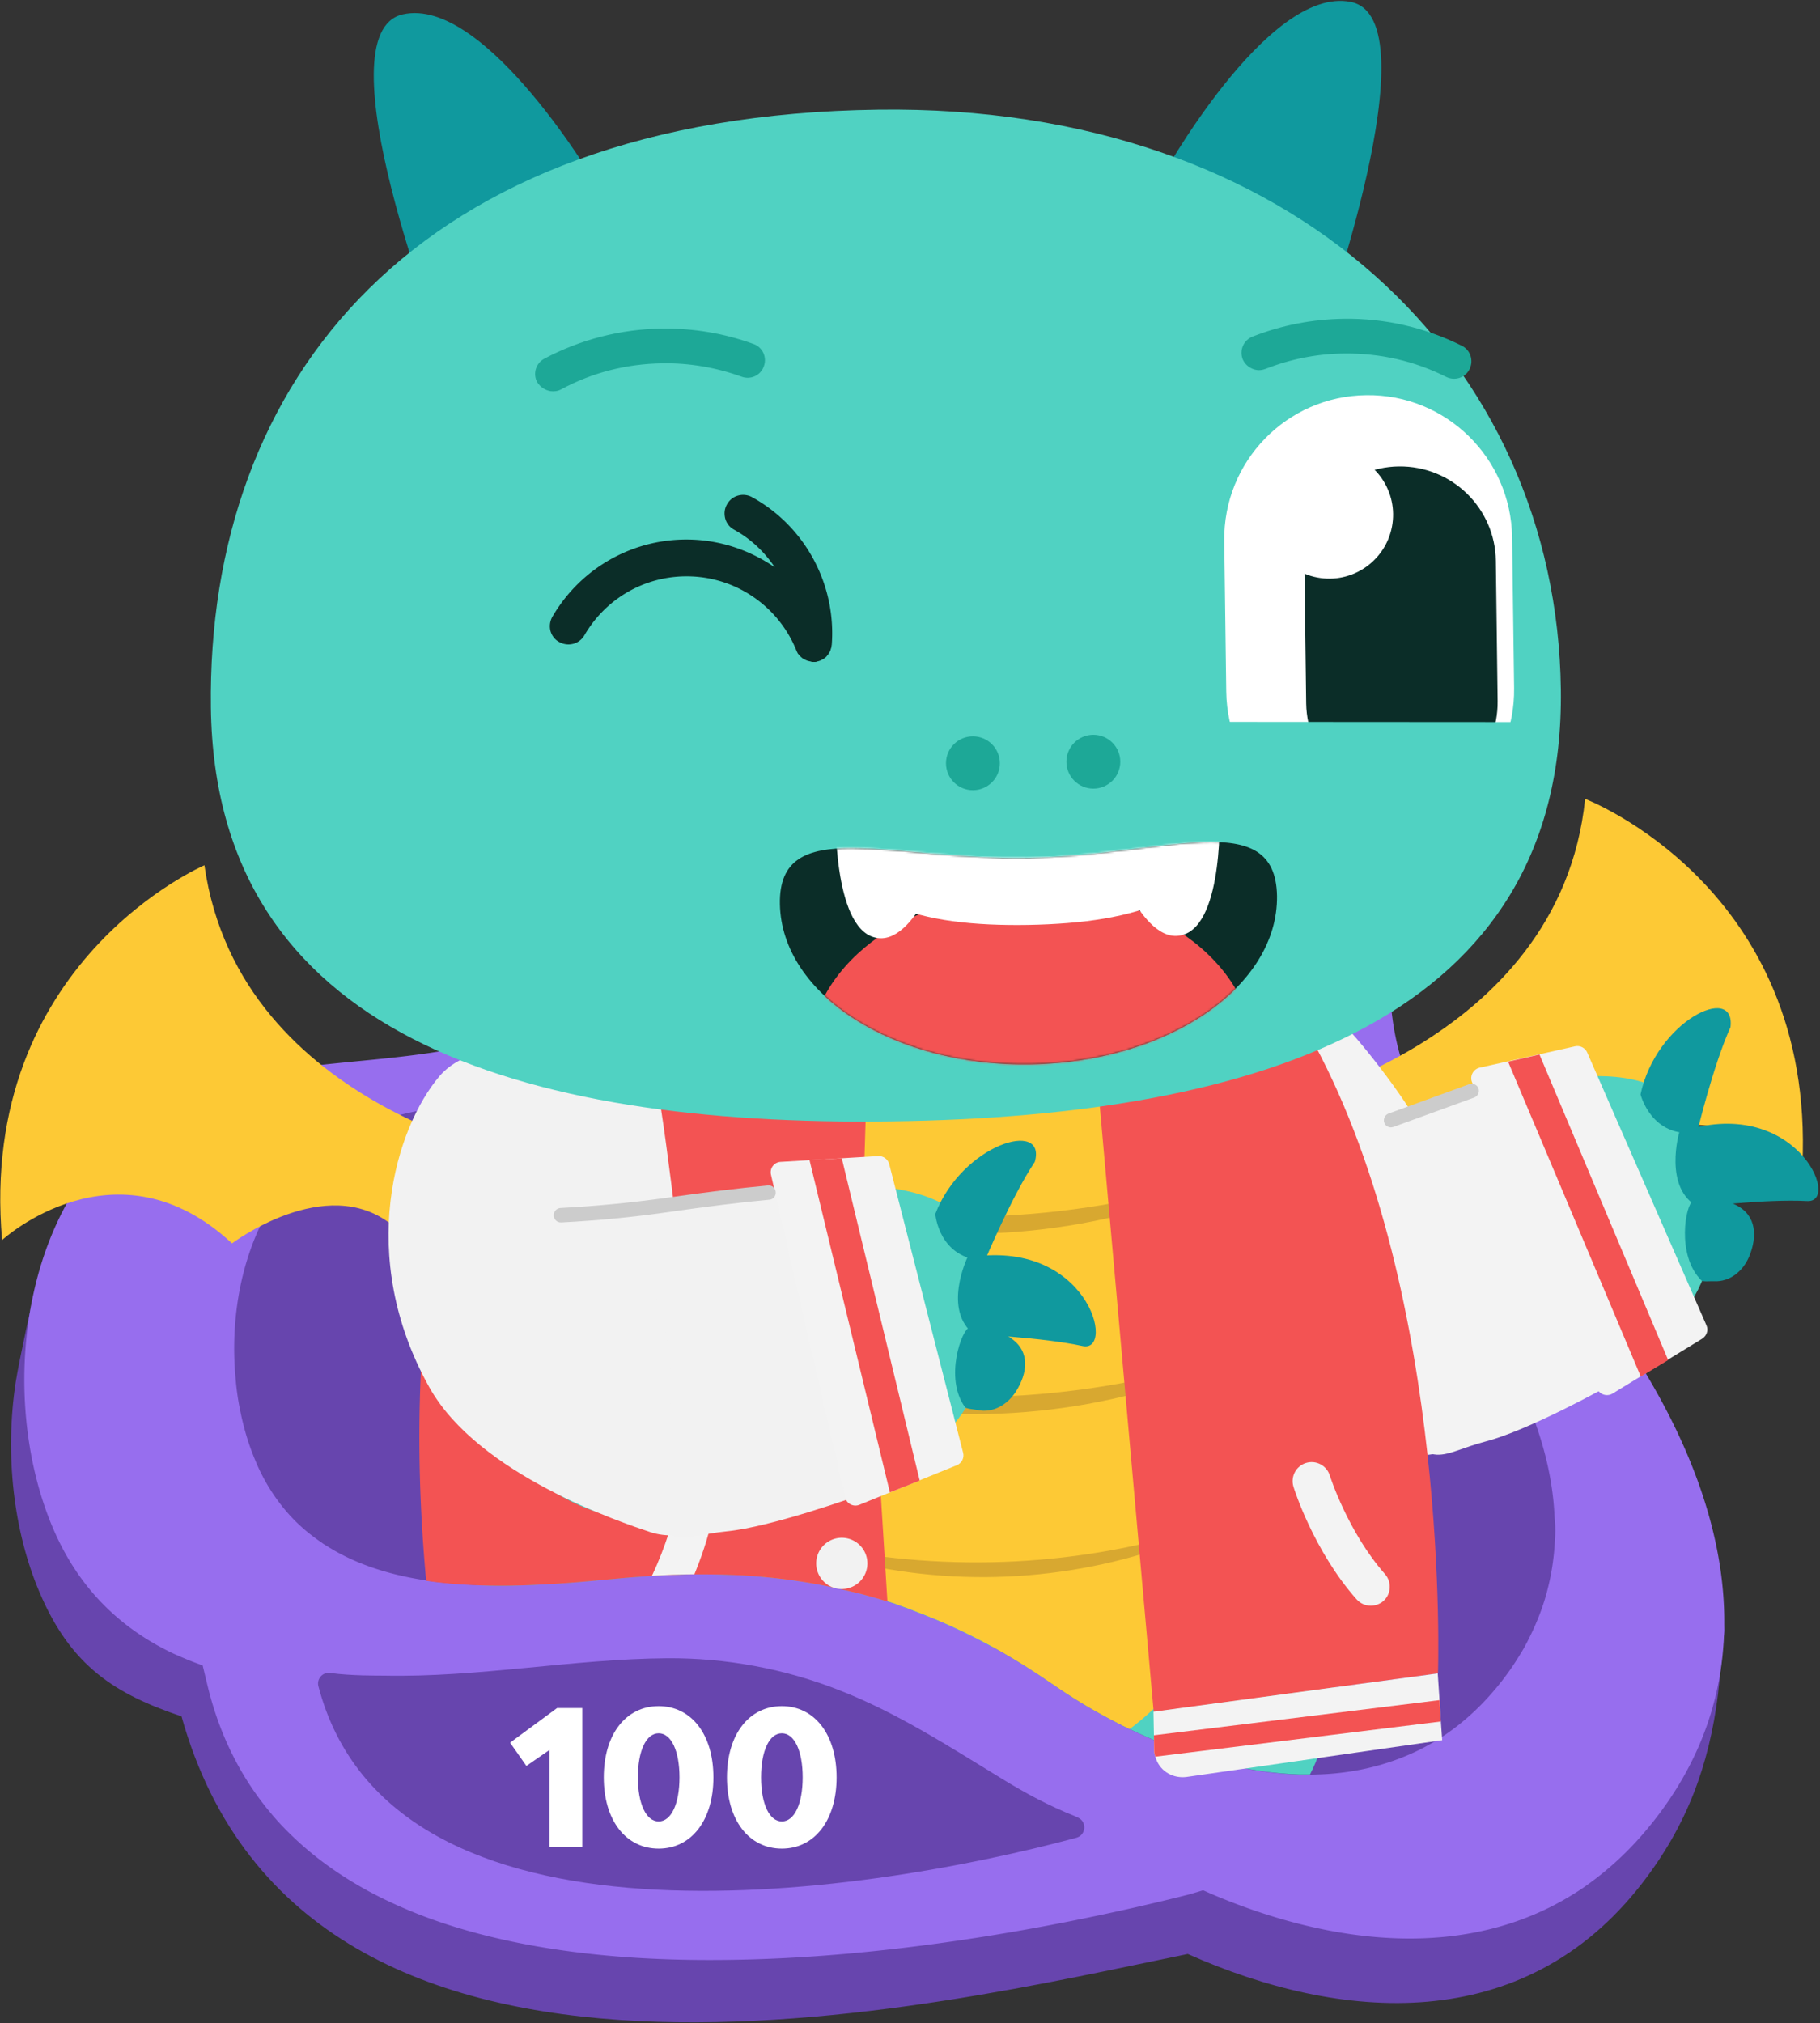
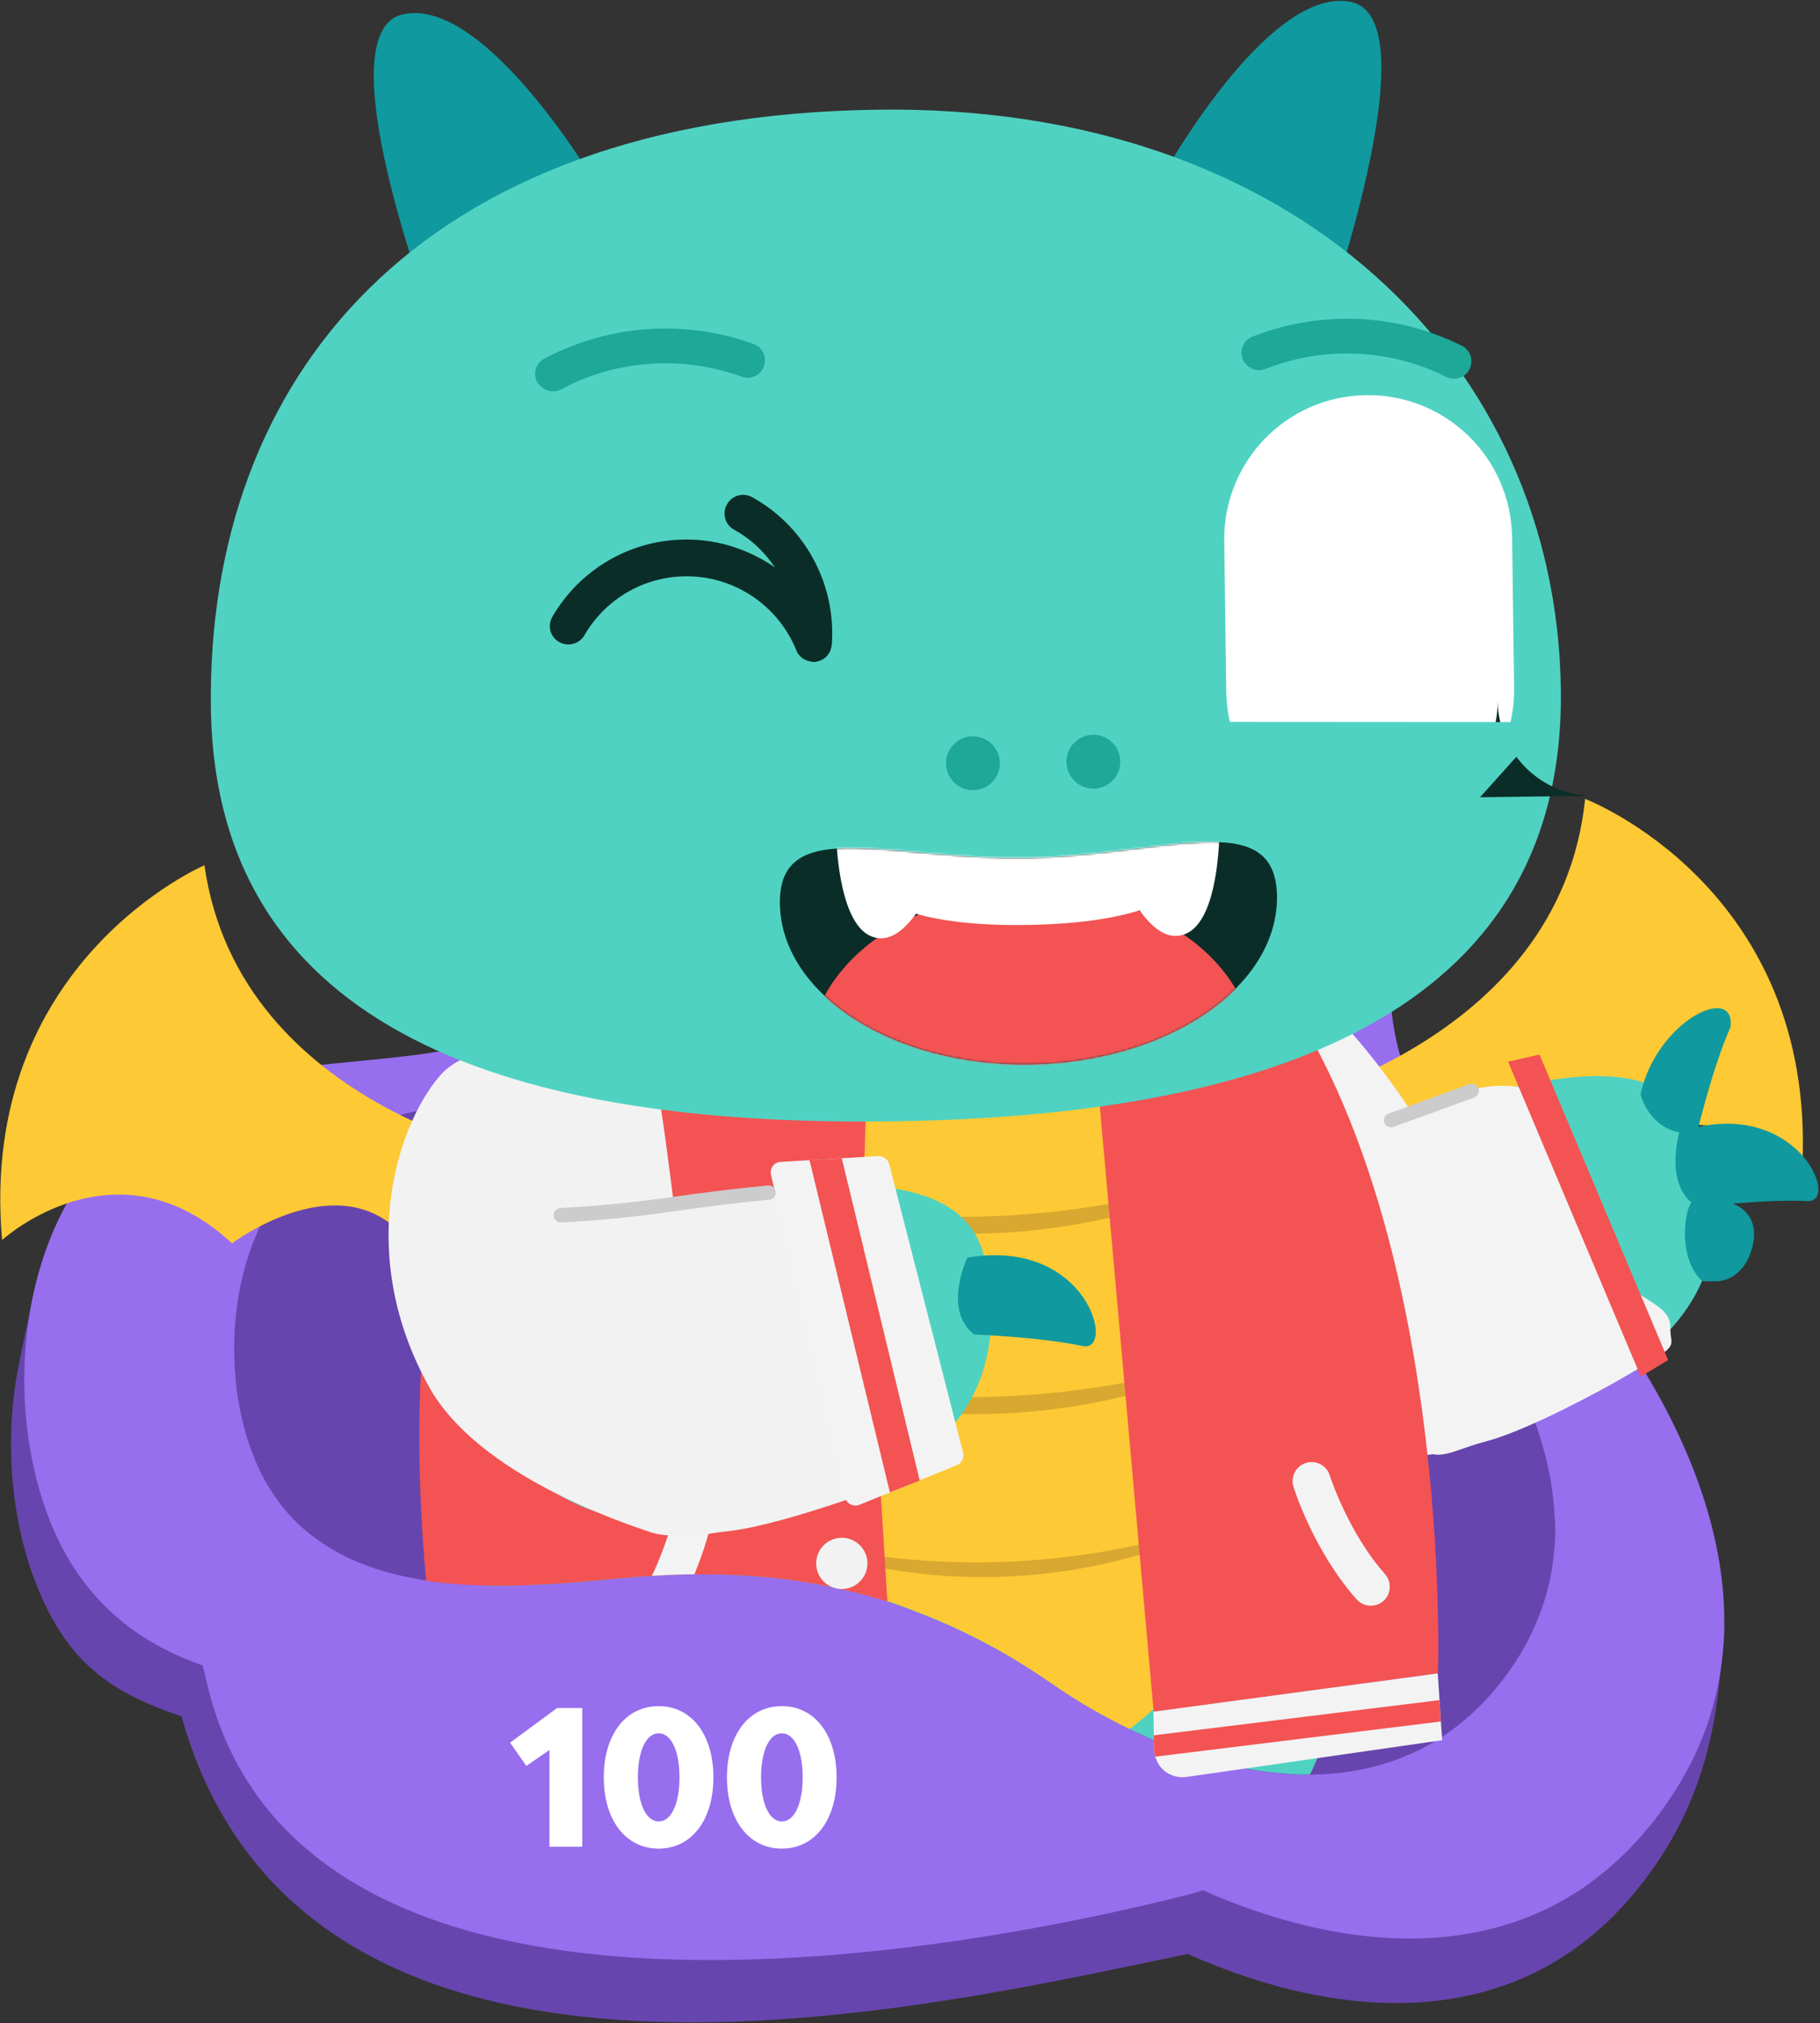
<svg xmlns="http://www.w3.org/2000/svg" width="971" height="1079" fill="none">
  <rect width="100%" height="100%" fill="#333333" stroke="none" />
  <path d="M774.899 652.949c-89.554-80.052 2.731-206.187-43.114-300.016-53.923-110.101-239.799-115.565-302.273-27.199-46.44 65.918-26.842 145.02-89.553 198.348-64.493 54.754-178.395 50.003-259.159 99.887-29.218 18.053-66.155 101.193-62.949 67.105 0 0-7.483 33.375-9.502 46.321-5.82 38.363-1.188 78.983 12.59 111.526 16.865 40.026 40.739 54.635 75.895 66.512 66.512 237.427 404.772 153.687 536.846 126.727 81.477 36.23 178.869 44.18 242.293-37.53 23.873-30.762 35.869-62.949 40.62-101.074.95-7.601 3.444-33.85 3.444-33.85-6.77-88.841-83.259-161.529-145.138-216.757z" fill="#6745ae" />
  <path d="M854.238 697.013c-22.211-30.049-47.628-56.773-71.976-78.508-83.258-74.35-9.383-188.489-35.393-279.587-2.02-7.007-4.514-13.777-7.84-20.429-53.922-110.1-239.798-115.564-302.272-27.198-38.601 54.635-53.209 144.069-92.879 203.336-8.195 12.233-17.459 23.16-28.149 32.187-8.67 7.364-17.934 13.302-27.555 17.935a160.42 160.42 0 0 1-22.685 8.907c-41.807 12.946-88.485 10.808-131.955 20.073-15.796 3.325-31.118 8.195-45.608 15.796C11.794 629.314-2.696 741.79 28.065 814.596c13.659 32.306 35.631 53.091 61.999 66.156a89.71 89.71 0 0 0 4.87 2.257c4.276 1.9 8.67 3.682 13.183 5.226l2.613 10.808c6.533 26.961 18.053 49.29 33.612 67.818 3.326 4.038 6.889 7.839 10.69 11.521 12.233 11.996 26.248 21.968 41.807 30.408 9.264 4.99 19.122 9.38 29.337 13.3 45.845 17.22 100.48 23.64 156.421 23.28 90.266-.36 183.739-17.94 248.826-34.21.356-.12.95-.23 1.9-.47 3.088-.83 8.552-2.5 8.552-2.5l4.869 2.14c63.305 26.84 135.518 35.99 193.479-.59 2.494-1.55 4.988-3.21 7.363-4.99 11.759-8.434 22.923-18.885 33.138-31.594.831-.95 1.544-1.9 2.375-2.969 68.531-88.128 31.237-192.172-28.861-273.174zm-24.705 125.422c-.475 8.314-1.663 16.628-3.801 24.942-.831 3.445-1.9 6.889-3.088 10.334-2.256 6.413-5.107 12.827-8.432 19.122-1.544 2.969-3.326 5.819-5.226 8.789-2.376 3.8-5.107 7.601-8.077 11.402-14.608 18.528-31.355 31.237-49.527 38.957-12.946 5.582-26.486 8.789-40.382 9.977-3.92.356-8.077.475-11.996.593h-3.801-1.9c-14.372-.475-28.862-2.731-43.114-6.532-2.257-.594-4.514-1.188-6.77-1.9l-9.146-2.851c-10.808-3.682-21.378-8.076-31.474-12.946l-4.157-2.019-5.463-2.851c-11.165-5.819-21.617-12.233-31.356-19.003-4.632-3.207-9.383-6.295-14.015-9.264-6.176-3.92-12.233-7.483-18.41-10.808l-7.957-4.276c-9.739-4.988-19.479-9.383-29.337-13.184-1.662-.594-3.206-1.306-4.869-1.9-.713-.238-1.425-.594-2.138-.831-.475-.238-.95-.357-1.307-.475-1.425-.476-2.85-1.069-4.275-1.545-.475-.237-1.069-.356-1.544-.593l-4.276-1.426c-.356-.118-.594-.237-.95-.356l-2.732-.831-4.87-1.426-5.226-1.425-11.402-2.732c-14.252-3.206-28.742-5.463-43.826-6.651-.475 0-1.069-.119-1.544-.119-4.157-.356-8.195-.593-12.471-.712h-.119a548.14 548.14 0 0 0-19.954-.356c-7.363 0-14.965.356-22.685.831-1.069 0-2.257.119-3.325.237-.951.119-1.901.119-2.97.238-3.919.238-7.839.594-11.758.95l-11.64 1.069c-7.245.713-14.727 1.307-22.329 1.782l-7.245.356c-3.563.238-7.126.356-10.689.475-7.958.238-15.915.238-23.754-.119-9.027-.356-17.935-1.069-26.724-2.375-1.188-.238-2.375-.356-3.444-.594-18.41-3.088-35.75-8.789-50.597-18.41-.594-.356-1.187-.712-1.781-1.187-2.138-1.425-4.157-2.969-6.176-4.514-8.789-6.888-16.391-15.559-22.686-26.129-2.375-4.038-4.513-8.195-6.413-12.827-3.563-8.314-6.295-17.341-8.195-26.843-1.188-5.582-2.02-11.402-2.495-17.34-4.751-50.122 12.828-106.063 57.961-129.58 21.141-10.927 44.42-14.609 67.818-17.222l28.03-2.85c4.276-.475 8.433-.95 12.59-1.663 3.563-.475 7.126-1.069 10.689-1.781 20.785-3.92 40.739-10.809 58.079-25.417 6.295-5.226 11.877-11.402 16.984-18.054 15.203-19.834 25.893-45.251 35.751-71.144 11.283-29.574 21.497-59.86 35.987-83.852 1.901-3.088 3.92-6.176 5.939-9.027 14.965-21.022 38.957-35.156 66.155-42.282 61.643-16.272 140.032 3.563 168.893 62.355 35.513 72.331-36.7 169.842 32.662 231.366 48.459 42.876 102.262 111.882 106.063 181.245 0 .712.118 1.306.118 2.019.476 4.394.476 8.789.119 13.183z" fill="#976eee" />
-   <path d="M169.878 899.4c-1.069-3.92 2.257-7.72 6.295-7.126 10.333 1.544 26.605 1.425 28.505 1.425 50.597 1.069 100.718-8.908 151.196-9.264 31.356-.238 62.83 5.582 92.048 17.103 30.761 11.996 58.554 30.049 86.584 47.152 12.59 7.72 25.179 14.49 38.957 19.953.475.238 1.069.476 1.781.832 4.751 2.256 4.157 9.264-.95 10.689-117.227 31.596-365.34 68.056-404.416-80.764z" fill="#6745ae" />
  <path d="M675.487 590.951s156.659-32.424 170.199-164.854c0 0 122.81 46.795 115.921 195.497 0 0-63.068-53.209-122.572 6.77 0 0-51.547-35.869-85.515-6.532 0 0-48.459-11.996-71.857 4.869l-6.176-35.75zM285.68 619.455S127.833 593.326 109.067 461.49c0 0-120.909 51.665-107.963 199.892 0 0 60.811-55.704 122.691 1.781 0 0 50.121-37.888 85.159-9.977 0 0 47.983-13.896 72.094 2.02l4.632-35.751z" fill="#fdc935" />
  <g fill="#50d2c2">
    <path d="M693.778 547.837c10.927 6.889 41.807 12.352 62.473 88.247 17.103 62.711 4.514 109.388-12.352 128.867-15.202 17.459-76.37-24.824-109.032-76.964-21.616-34.562-80.289-60.336-27.673-131.48 13.658-18.291 65.443-21.854 86.584-8.67z" />
    <path d="M905.071 602.947c46.44 116.989-82.902 155.946-158.915 167.348-35.513 5.345-71.382-33.493-77.439-62.117-12.471-58.673 48.696-103.45 98.223-117.227 36.226-10.096 118.178-38.245 138.131 11.996z" />
  </g>
  <path d="M747.343 722.786c3.919-2.85 15.678-3.206 20.31-4.157 31.949-3.681 18.647 22.923-4.157 24.942-12.471 4.87-29.574-11.52-16.153-20.785zm56.773-3.325c-20.073 27.673 41.57 6.532 17.815-4.276-5.938-.475-12.827.95-17.815 4.276zm-24.467-33.731c-33.375 10.333 25.179 30.405 21.379 5.701-2.138-9.264-14.372-7.483-21.379-5.701z" fill="#95efe2" />
  <g fill="#10999e">
    <path d="M964.22 640.597c-22.448-1.188-58.079 3.207-58.079 3.207-19.004-9.977-10.215-39.907-10.215-39.907 61.643-21.023 86.703 37.65 68.294 36.7z" />
    <path d="M923.244 547.837c-9.264 20.428-17.816 56.179-17.816 56.179-24.348 3.325-30.168-20.31-30.168-20.31 8.314-39.076 50.834-59.623 47.984-35.869zm9.976 122.334c-3.207 7.601-10.095 13.659-18.884 13.184-1.069-.119-5.82.356-6.533-.357-13.777-13.54-8.314-41.213-4.632-42.282.832-.238 10.333-2.138 11.284-1.901 4.038.951 8.076 2.02 11.758 3.92 11.164 5.582 11.283 17.103 7.007 27.436z" />
  </g>
  <g fill="#50d2c2">
    <path d="M718.245 861.868c-4.632 42.401-11.046 68.649-19.36 84.565h-3.801-1.9c-14.371-.475-28.861-2.732-43.114-6.533-2.257-.594-4.513-1.187-6.77-1.9l-9.145-2.851c-12.234-4.157-24.23-9.264-35.632-14.965l-5.463-2.85c-11.165-5.82-21.616-12.234-31.356-19.004-4.632-3.206-9.383-6.294-14.015-9.264-8.789-5.582-17.578-10.57-26.367-15.084-9.739-4.988-19.478-9.383-29.336-13.183-1.663-.594-3.207-1.307-4.87-1.901l-2.019-273.767 136.468-4.87c0 .119 113.901 125.898 96.68 281.607z" />
    <path d="M529.28 878.376l-7.958-4.276c-9.739-4.988-19.478-9.383-29.336-13.184-1.663-.594-3.207-1.306-4.87-1.9-.713-.238-1.425-.594-2.138-.831-.475-.238-.95-.357-1.306-.475-1.426-.476-2.851-1.069-4.276-1.545-.475-.237-1.069-.356-1.544-.593-1.782-.594-3.445-1.188-5.226-1.663l-2.732-.832-4.87-1.425-5.226-1.425-11.402-2.732c-14.252-3.207-28.742-5.463-43.826-6.651-.475 0-1.069-.119-1.544-.119a212.85 212.85 0 0 0-12.471-.712h-.119c-14.846-.594-30.049-.357-45.846.712-.95.119-1.9.119-2.969.238-3.919.237-7.839.594-11.758.95l-11.64 1.069a629.61 629.61 0 0 1-22.329 1.781l-7.245.357c-3.563.237-7.126.356-10.689.475-7.958.237-15.916.237-23.754-.119-8.314-146.326 94.304-263.078 94.304-263.078l136.587 2.85 44.183 293.128z" />
  </g>
  <path d="M602.68 922.203l-4.157-2.019-5.463-2.85c-11.165-5.82-21.617-12.234-31.356-19.004-4.632-3.207-9.383-6.295-14.015-9.264-8.789-5.582-17.578-10.571-26.367-15.084-9.739-4.988-19.478-9.383-29.336-13.183-1.663-.594-3.207-1.307-4.87-1.901-.713-.237-1.425-.594-2.138-.831-.475-.238-.95-.357-1.306-.475-1.426-.475-2.851-1.069-4.276-1.544-.475-.238-1.069-.357-1.544-.594-1.782-.594-3.445-1.188-5.226-1.663l-2.732-.831-4.87-1.426-5.226-1.425-11.402-2.732c-14.252-3.206-28.742-5.463-43.826-6.651-.475 0-1.069-.119-1.544-.119-19.479-39.907-31.831-88.365-33.731-140.15-5.107-135.28 64.255-209.393 153.215-212.719 88.841-3.325 163.548 65.324 168.655 200.724 3.682 100.836-32.9 192.171-88.485 233.741z" fill="#fdc935" />
  <path d="M410.39 638.103c77.557 16.865 158.797 14.371 234.81-8.789 1.663-.594 2.732 2.138 1.069 2.85-65.086 27.199-138.962 33.019-207.73 17.222-9.74-2.375-19.479-4.988-28.981-8.433-1.662-.593-.95-3.325.832-2.85zm3.563 96.204c77.557 16.865 158.797 14.371 234.81-8.789 1.663-.594 2.732 2.138 1.069 2.85-65.086 27.199-138.962 33.019-207.73 17.222-9.74-2.375-19.479-4.988-28.981-8.432-1.544-.476-.95-3.207.832-2.851zm18.647 89.434c67.462 14.727 138.25 12.59 204.405-7.601 1.426-.476 2.376 1.9.95 2.494-56.653 23.635-120.909 28.742-180.651 14.965-8.551-2.138-16.984-4.395-25.179-7.245-1.663-.594-1.069-2.969.475-2.613z" fill="#d8a830" />
  <g fill="#f35353">
    <path d="M473.457 854.266l-.95-.356-2.731-.832-4.87-1.425-5.226-1.425-11.402-2.732c-14.253-3.207-28.743-5.463-43.827-6.651-.475 0-1.069-.119-1.544-.119a213.72 213.72 0 0 0-12.471-.713h-.118c-14.847-.593-30.049-.356-45.846.713-.95.119-1.9.119-2.969.238-3.92.237-7.839.593-11.759.95l-11.639 1.069a632.17 632.17 0 0 1-22.329 1.781l-7.245.357c-3.563.237-7.127.356-10.69.475-7.957.237-15.915.237-23.754-.119-9.026-.356-17.934-1.069-26.723-2.376-6.176-66.63-7.958-169.248 23.873-254.526l28.03-2.851c4.275-.475 8.432-.95 12.589-1.662 3.563-.476 7.127-1.069 10.69-1.782l125.778-4.276c11.284 3.445 31.237-11.521 34.088 0l-2.019 66.156 13.064 210.106z" />
-     <path d="M279.504 585.606l-28.03 2.851c2.257-6.058 4.751-12.115 7.364-18.054l44.064 11.64c-3.563.713-7.126 1.306-10.69 1.781-4.275.713-8.432 1.307-12.708 1.782z" />
  </g>
  <path d="M379.034 814.122c-.237.832-2.732 11.402-8.551 25.536-7.364 0-14.966.356-22.686.831 7.839-16.509 11.284-30.643 11.284-30.88 1.306-5.464 6.77-8.908 12.233-7.602 5.582 1.188 9.027 6.652 7.72 12.115z" fill="#f3f3f3" />
  <path d="M215.249 618.743c-3.088 12.59-21.26 38.126 17.103 106.775 31.712 56.773 73.282 81.359 98.936 83.496 23.042 1.901 37.294-71.143 24.111-131.242-8.671-39.788 15.202-99.292-72.213-113.307-22.567-3.682-61.999 30.049-67.937 54.278z" fill="#50d2c2" />
  <path d="M429.75 671.714a13.66 13.66 0 0 0 13.658-13.658 13.66 13.66 0 0 0-13.658-13.659 13.66 13.66 0 0 0-13.659 13.659 13.66 13.66 0 0 0 13.659 13.658zm1.425 96.206c7.543 0 13.659-6.115 13.659-13.659a13.66 13.66 0 0 0-13.659-13.658 13.66 13.66 0 0 0-13.659 13.658 13.66 13.66 0 0 0 13.659 13.659zm17.934 79.576a13.66 13.66 0 0 0 13.659-13.659 13.66 13.66 0 0 0-13.659-13.658 13.66 13.66 0 0 0-13.658 13.658 13.66 13.66 0 0 0 13.658 13.659z" fill="#f2f2f2" />
  <g fill="#f3f3f3">
    <path d="M716.107 546.055c4.038 2.138 34.325 39.432 43.232 58.317 9.146 19.597 15.084 18.172 19.954 32.424 4.632 13.897-4.513 35.275 1.188 69.838 8.195 49.527 2.494 57.96-1.544 61.88-7.008 6.77-17.816 8.551-26.249 7.245-16.153-2.613-28.386-17.816-49.409-67.225-28.386-66.512-42.52-99.886-28.861-121.146 11.758-18.41 26.961-49.053 41.689-41.333z" />
    <path d="M766.585 775.877c6.888.238 13.54-3.801 26.248-7.126 22.329-5.82 62.949-28.03 71.857-33.256 33.849-19.479 26.248-15.916 26.486-27.318.356-13.777-19.716-14.133-38.126-36.344-30.524-36.7-14.253-81.595-37.413-90.622-5.582-2.138-17.815-3.919-35.512 1.188-26.368 7.601-43.827 13.421-50.953 23.635-11.165 15.797 11.164 33.375 20.785 85.278 8.67 47.033-.119 83.971 16.628 84.565z" />
-     <path d="M852.1 740.602l-66.75-163.429c-1.306-3.207.594-6.888 4.038-7.72l50.953-11.402c2.613-.594 5.345.832 6.414 3.207l63.661 145.613c1.188 2.613.119 5.583-2.256 7.127l-47.746 29.217c-3.088 1.901-7.008.594-8.314-2.613z" />
  </g>
  <path d="M875.379 734.189l-70.788-167.942 16.747-3.801 68.65 162.954-14.609 8.789zM615.507 913.058l151.671-20.547s7.008-200.13-65.918-335.648L585.815 579.43l29.692 333.628z" fill="#f35353" />
  <path d="M769.435 928.142l-136.349 19.597c-7.008.95-13.897-2.85-16.272-9.501-.119-.475-.356-.832-.475-1.307-.356-1.188-.594-2.138-.594-3.088l-.119-8.314-.237-12.59 151.67-20.428.951 14.252.712 11.402.713 9.977zm-38.126-71.738c-2.85 0-5.582-1.187-7.601-3.444-22.804-25.773-33.256-58.673-33.612-59.979-1.663-5.345 1.306-11.046 6.651-12.709s11.046 1.307 12.709 6.651c.118.357 9.62 30.168 29.455 52.616 3.682 4.157 3.325 10.689-.832 14.371-1.9 1.663-4.394 2.494-6.77 2.494z" fill="#f3f3f3" />
  <path d="M768.722 918.166l-152.383 18.766c-.356-1.188-.594-2.138-.594-3.089l-.119-8.313 152.384-18.766.712 11.402z" fill="#f35353" />
  <path d="M525.241 671.121c27.08 122.928-106.894 140.625-183.739 139.556-35.869-.475-65.086-44.539-66.511-73.757-2.851-59.979 64.73-94.304 115.801-99.886 37.413-4.038 122.81-18.647 134.449 34.087z" fill="#50d2c2" />
  <path d="M350.291 764.12c4.276-2.138 15.916-.594 20.667-.832 32.068 1.544 14.727 25.536-8.077 23.992-13.065 2.732-27.317-16.153-12.59-23.16zm56.654 5.819c-24.229 24.111 40.026 13.065 18.291-1.425-5.938-1.306-12.827-1.069-18.291 1.425zm-18.765-37.175c-34.563 4.75 19.953 34.087 20.072 9.026-.475-9.501-12.946-9.739-20.072-9.026z" fill="#95efe2" />
  <g fill="#10999e">
    <path d="M577.62 717.917c-21.973-4.751-57.842-6.176-57.842-6.176-17.103-12.946-3.682-40.976-3.682-40.976 64.255-10.927 79.458 50.952 61.524 47.152z" />
-     <path d="M552.084 619.694c-12.471 18.647-26.605 52.615-26.605 52.615-24.586-.594-26.486-24.823-26.486-24.823 14.371-37.294 59.623-50.715 53.091-27.792zm-9.977 122.333c-4.394 7.008-12.233 11.878-20.785 9.977-1.069-.237-5.82-.594-6.414-1.425-11.402-15.559-1.544-42.045 2.257-42.401.832-.119 10.452-.475 11.521 0 3.801 1.544 7.601 3.325 11.046 5.819 10.095 7.245 8.314 18.529 2.375 28.03z" />
  </g>
  <g fill="#f2f2f2">
    <path d="M348.748 573.491c3.681 2.732 15.084 107.369 17.578 122.215 2.375 14.49 19.122 22.686 19.241 57.723.118 50.122-6.889 57.604-11.402 60.811-7.958 5.582-19.004 5.582-27.08 2.969-15.559-5.226-91.929-30.524-118.059-77.32-39.313-70.431-17.697-138.724 5.464-165.923 24.823-29.099 100.955-10.452 114.258-.475z" />
    <path d="M360.743 819.585c6.77 1.307 14.015-1.544 27.08-2.85 22.923-2.257 66.631-17.578 76.251-21.26 36.463-13.778 28.387-11.521 30.525-22.804 2.613-13.54-17.222-17.103-31.831-42.045-24.111-41.214-.95-82.784-22.448-95.492-5.226-3.089-14.371-2.02-32.781.237-27.317 3.326-58.91 2.257-67.58 11.165-13.659 13.896 16.627 33.968 17.815 86.702 1.188 47.984-13.421 83.14 2.969 86.347z" />
  </g>
  <path d="M450.891 798.563L411.34 626.582c-.831-3.444 1.663-6.77 5.226-6.889l52.022-3.088c2.731-.119 5.107 1.663 5.819 4.276l39.432 153.927c.713 2.732-.712 5.583-3.325 6.652l-52.022 21.141c-3.207 1.306-6.889-.594-7.601-4.038z" fill="#f3f3f3" />
  <path d="M474.763 795.95l-42.876-177.206 17.222-.951 41.57 171.862-15.916 6.295z" fill="#f35353" />
  <path d="M299.22 651.999c-2.019 0-3.682-1.544-3.801-3.682s1.544-3.919 3.682-4.038c18.41-.95 36.938-2.732 55.11-5.226 22.329-3.207 39.907-5.345 55.466-6.77 2.138-.238 4.038 1.306 4.157 3.444.238 2.138-1.306 4.039-3.444 4.157-15.44 1.426-32.9 3.563-55.11 6.77-18.41 2.613-37.175 4.395-55.823 5.345h-.237zm442.898-50.715c-1.544 0-3.088-.95-3.563-2.494-.713-2.02.356-4.157 2.256-4.87l43.114-15.678c2.019-.713 4.157.356 4.87 2.257.712 2.019-.357 4.157-2.257 4.869l-43.114 15.678c-.356.119-.831.238-1.306.238z" fill="#ccc" />
  <path d="M618.833 96.15l85.515 82.546S765.278 9.922 720.62 1.014 618.952 96.15 618.833 96.15zm-383.037 88.723S170.472 17.762 214.892 7.666s104.282 92.404 104.282 92.404l-83.378 84.803z" fill="#10999e" />
  <path d="M468.469 58.5c-247.044 3.207-358.214 144.663-355.957 318.9s164.141 223.409 363.083 220.677c198.823-2.613 359.402-56.06 357.145-230.297C830.483 193.661 691.165 55.53 468.469 58.5z" fill="#50d2c2" />
  <path d="M670.498 197.343c1.544.238 3.088 0 4.632-.594 13.421-5.226 27.436-8.076 41.926-8.195 19.123-.238 37.532 3.919 54.516 12.471 4.633 2.257 10.215.475 12.471-4.157s.476-10.214-4.157-12.471c-19.478-9.739-41.213-14.728-63.067-14.371-16.747.237-33.137 3.444-48.577 9.501-4.751 1.901-7.127 7.245-5.226 12.115 1.306 3.088 4.275 5.226 7.482 5.701zm-376.742 11.283c1.901.238 3.801 0 5.583-.95 16.746-9.027 35.037-13.659 54.159-13.896 14.49-.238 28.624 2.257 42.164 7.126 4.87 1.782 10.214-.712 11.877-5.582 1.782-4.87-.712-10.214-5.582-11.877-15.678-5.701-32.068-8.433-48.815-8.195-21.854.237-43.47 5.819-62.711 16.034-4.514 2.375-6.295 8.076-3.801 12.589 1.663 2.613 4.276 4.276 7.126 4.751z" fill="#1da897" />
  <path d="M653.158 288.56l1.069 80.408c.594 42.401 35.394 76.37 77.795 75.776s76.37-35.394 75.776-77.795l-1.069-80.409c-.594-42.401-35.394-76.369-77.795-75.775-42.52.475-76.37 35.393-75.776 77.795z" fill="#fff" />
-   <path d="M748.65 425.74c28.149-.357 50.715-23.517 50.359-51.784l-.95-74.826c-.357-28.149-23.517-50.716-51.785-50.359-28.148.356-50.715 23.635-50.359 51.665l.951 74.826c.475 28.268 23.635 50.834 51.784 50.478z" fill="#0b2d28" />
+   <path d="M748.65 425.74c28.149-.357 50.715-23.517 50.359-51.784l-.95-74.826l.951 74.826c.475 28.268 23.635 50.834 51.784 50.478z" fill="#0b2d28" />
  <path d="M742.913 279.234c2.598-18.645-10.411-35.866-29.056-38.464s-35.866 10.411-38.464 29.056 10.41 35.866 29.056 38.464 35.866-10.411 38.464-29.056z" fill="#fff" />
  <path d="M583.32 420.633c7.937 0 14.371-6.434 14.371-14.371s-6.434-14.371-14.371-14.371-14.371 6.434-14.371 14.371 6.434 14.371 14.371 14.371zm-64.255.832c7.937 0 14.371-6.434 14.371-14.372s-6.434-14.371-14.371-14.371-14.371 6.434-14.371 14.371 6.434 14.372 14.371 14.372z" fill="#1da897" />
  <path d="M640.331 385.002l185.283.119-65.443 72.925-116.752-28.505-3.088-44.539z" fill="#50d2c2" />
  <path d="M681.307 477.88c.594 48.34-58.079 88.485-131.242 89.791s-133.024-37.175-133.974-85.396 59.029-23.398 132.192-24.704 132.192-27.912 133.024 20.309z" fill="#0b2d28" />
  <mask id="A" maskUnits="userSpaceOnUse" x="416" y="449" width="266" height="119">
    <path d="M681.307 477.88c.594 48.34-58.079 88.485-131.242 89.791s-133.024-37.175-133.974-85.396 59.029-23.398 132.192-24.704 132.192-27.912 133.024 20.309z" fill="#fff" />
  </mask>
  <g mask="url(#A)">
    <path d="M431.65 564.821c-1.069-48.459 51.547-88.603 117.346-89.435 65.324-1.306 119.009 37.294 119.959 85.515 1.069 48.459-52.735 23.636-118.178 24.586-65.68 1.069-118.177 27.555-119.127-20.666z" fill="#f35353" />
    <path d="M651.852 430.966c1.069 48.459-45.846 61.286-103.212 62.355-57.248.95-104.044-10.571-104.994-58.792-.594-48.34 45.608-50.24 103.212-51.309s104.044-.475 104.994 47.746z" fill="#fff" />
    <path d="M445.784 432.867l59.504 19.478s-16.509 53.566-38.719 47.627c-22.329-5.701-20.785-67.105-20.785-67.105zm204.88-1.545l-59.029 20.429s17.222 53.209 39.194 46.914c22.448-5.938 19.835-67.343 19.835-67.343z" fill="#fff" />
  </g>
  <path d="M432.838 352.933a2.41 2.41 0 0 0 .594.119h.237 1.069c.238 0 .594 0 .95-.119.238-.119.594-.237.832-.237l1.069-.357c.118 0 .118 0 .237-.119.238-.118.356-.118.475-.237.357-.119.594-.356.95-.475.238-.119.476-.357.832-.594.237-.238.475-.356.712-.594s.357-.475.594-.713.475-.475.594-.831c.119-.237.238-.475.475-.713.238-.356.357-.712.475-.95s.238-.475.238-.712l.356-1.069c0-.238.119-.594.119-.832s.119-.475.119-.712c2.375-32.187-14.253-63.068-42.52-78.627-4.751-2.613-10.809-.95-13.421 3.92-1.426 2.494-1.545 5.226-.832 7.72.713 2.375 2.257 4.394 4.632 5.701 8.908 4.869 16.272 11.877 21.735 20.072-12.589-8.67-27.555-14.015-43.351-14.728-30.881-1.425-59.742 14.372-75.301 41.095-1.425 2.494-1.663 5.345-.95 7.839.712 2.257 2.256 4.395 4.513 5.582 4.751 2.732 10.808 1.188 13.54-3.563 11.877-20.428 33.85-32.424 57.366-31.355 24.586 1.069 46.321 16.509 55.585 39.194.119.238.119.356.238.594.119.356.356.594.475.95s.356.594.594.832.356.475.594.712l.712.713c.238.237.475.356.713.594s.475.356.831.475c.238.119.594.356.832.475s.594.237.831.356.594.119.832.238c.356.119.712.118 1.068.237l.357.119z" fill="#0b2d28" />
  <path d="M293.137 984.967v-51.6l-12.3 8.5-8.7-12.4 25.1-18.5h13.4v74h-17.5zm58.282 1c-17.6 0-29.3-15.2-29.3-38s11.7-38 29.3-38c17.5 0 29.2 15.2 29.2 38s-11.7 38-29.2 38zm0-14.5c6.7 0 11.1-9.4 11.1-23.5s-4.4-23.5-11.1-23.5-11.1 9.4-11.1 23.5 4.4 23.5 11.1 23.5zm65.722 14.5c-17.6 0-29.3-15.2-29.3-38s11.7-38 29.3-38c17.5 0 29.2 15.2 29.2 38s-11.7 38-29.2 38zm0-14.5c6.7 0 11.1-9.4 11.1-23.5s-4.4-23.5-11.1-23.5-11.1 9.4-11.1 23.5 4.4 23.5 11.1 23.5z" fill="#fff" />
</svg>